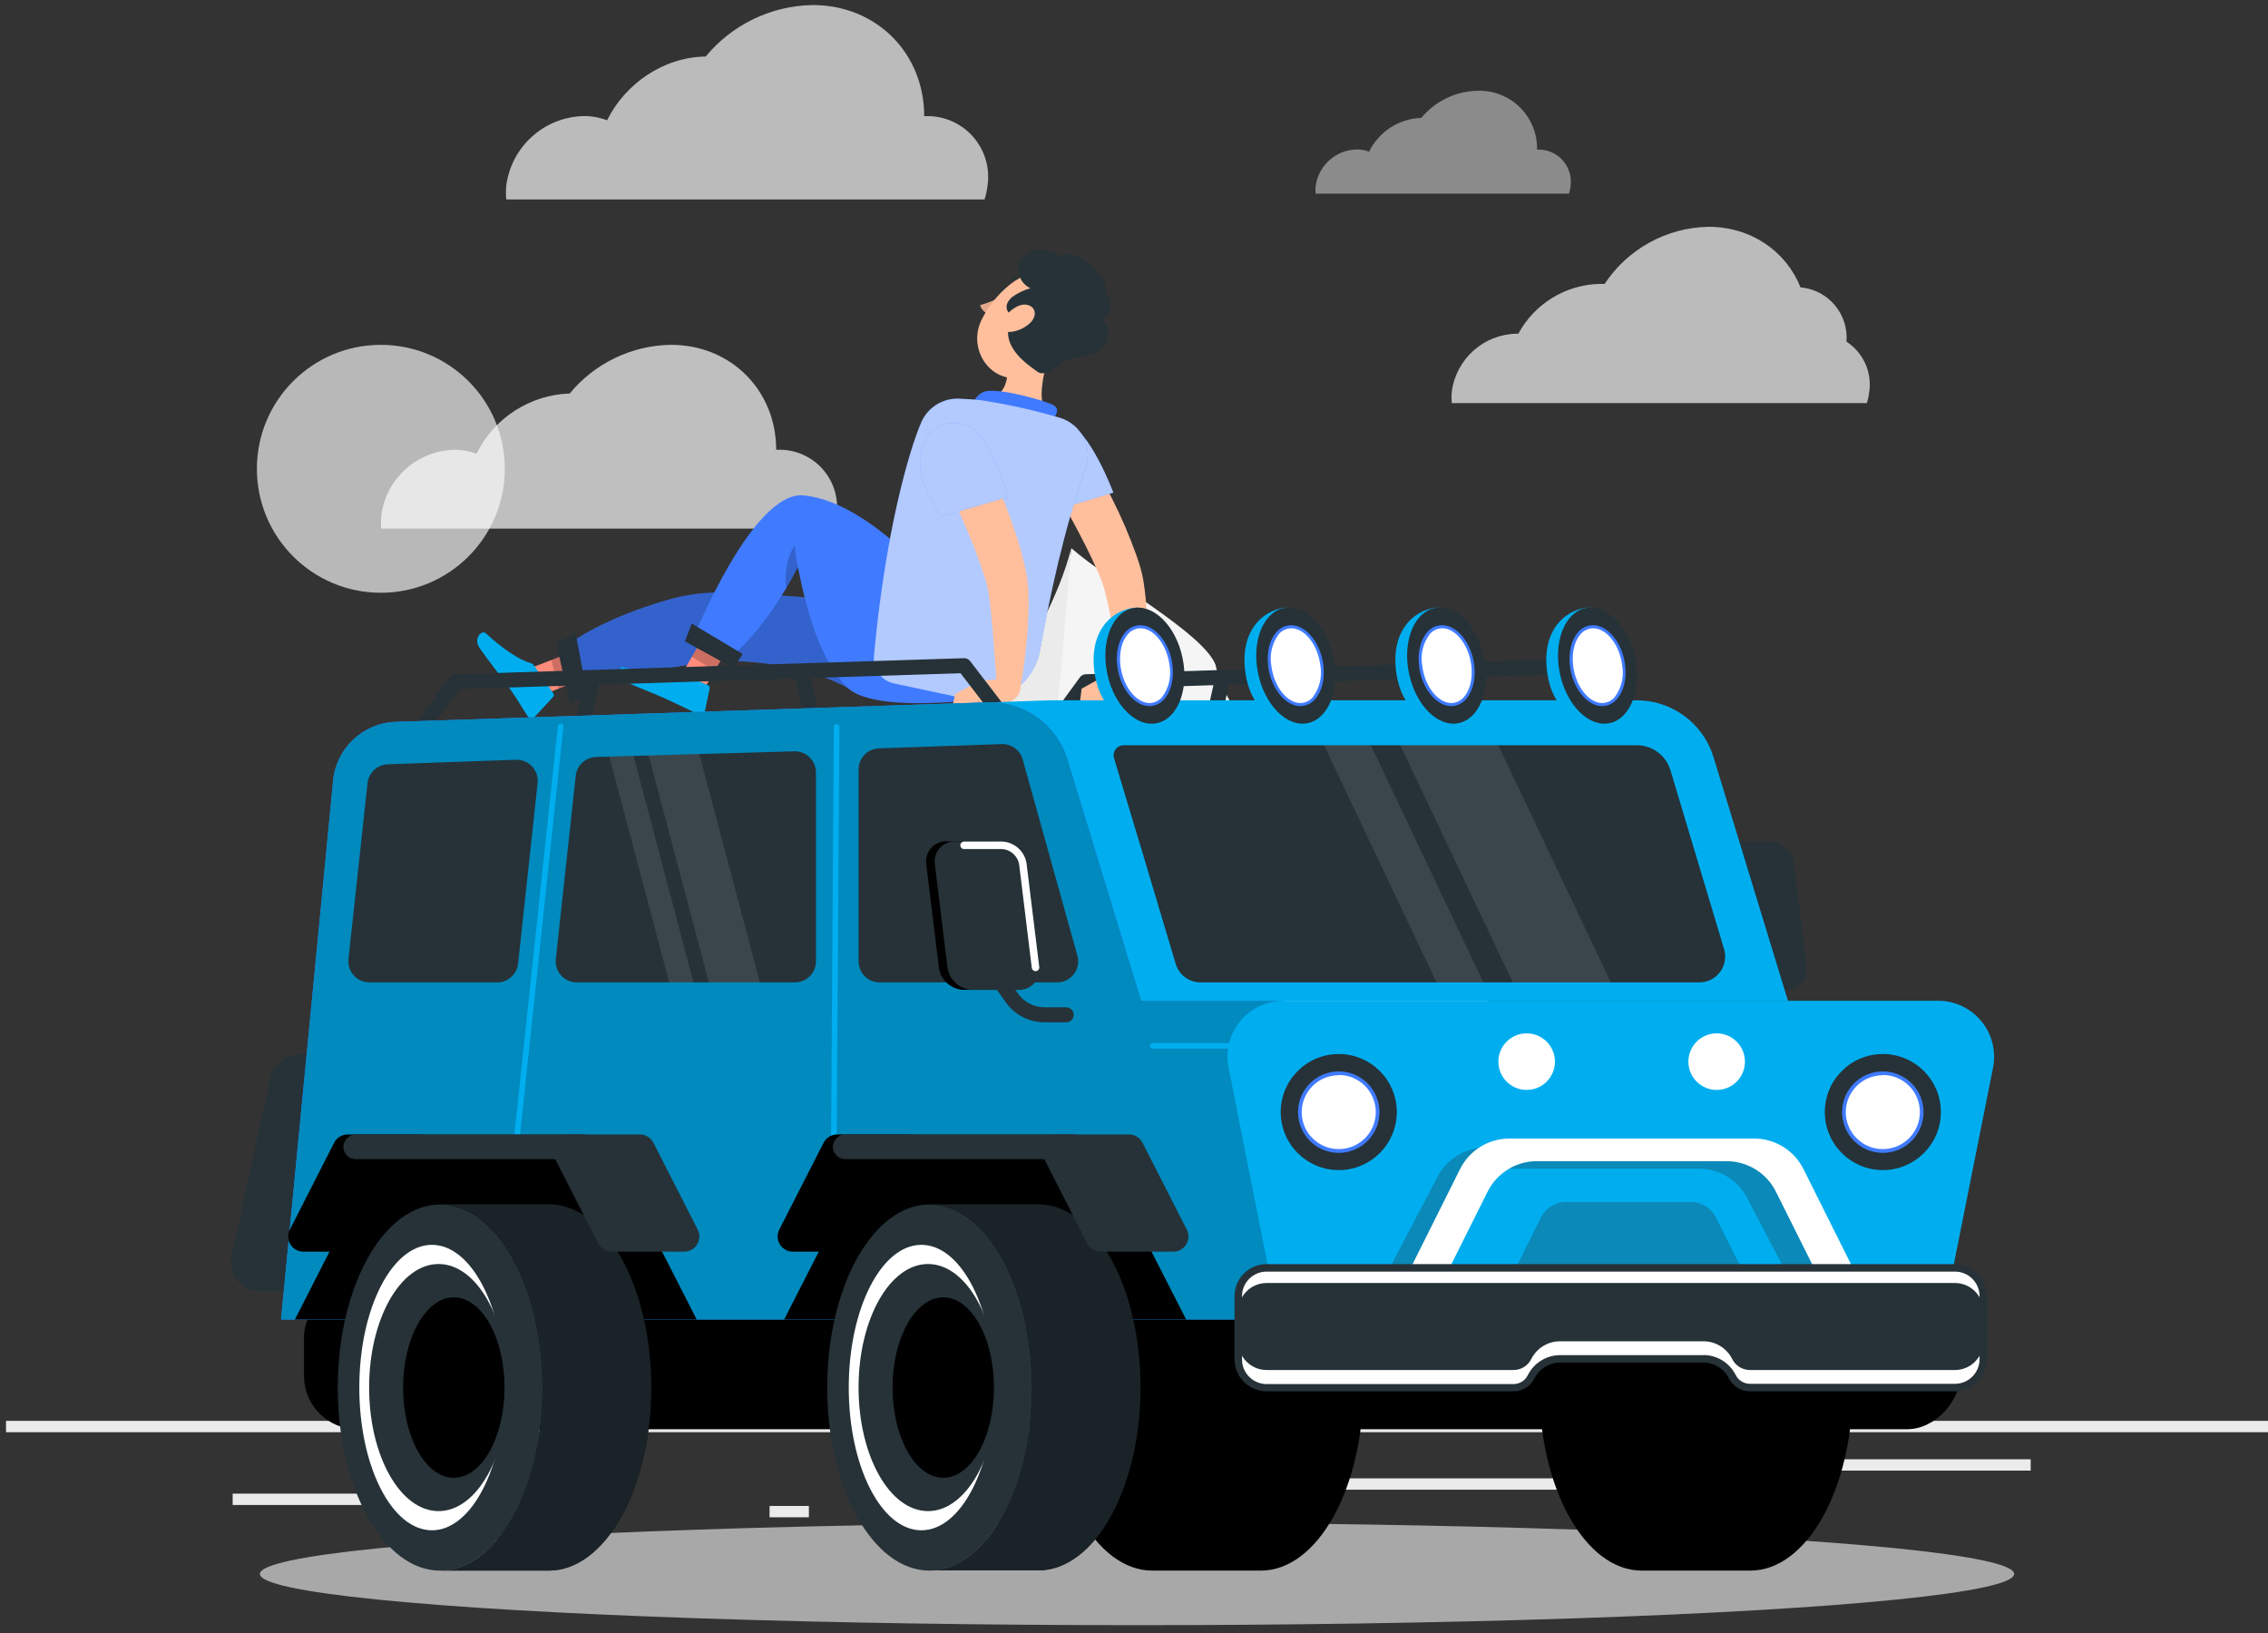
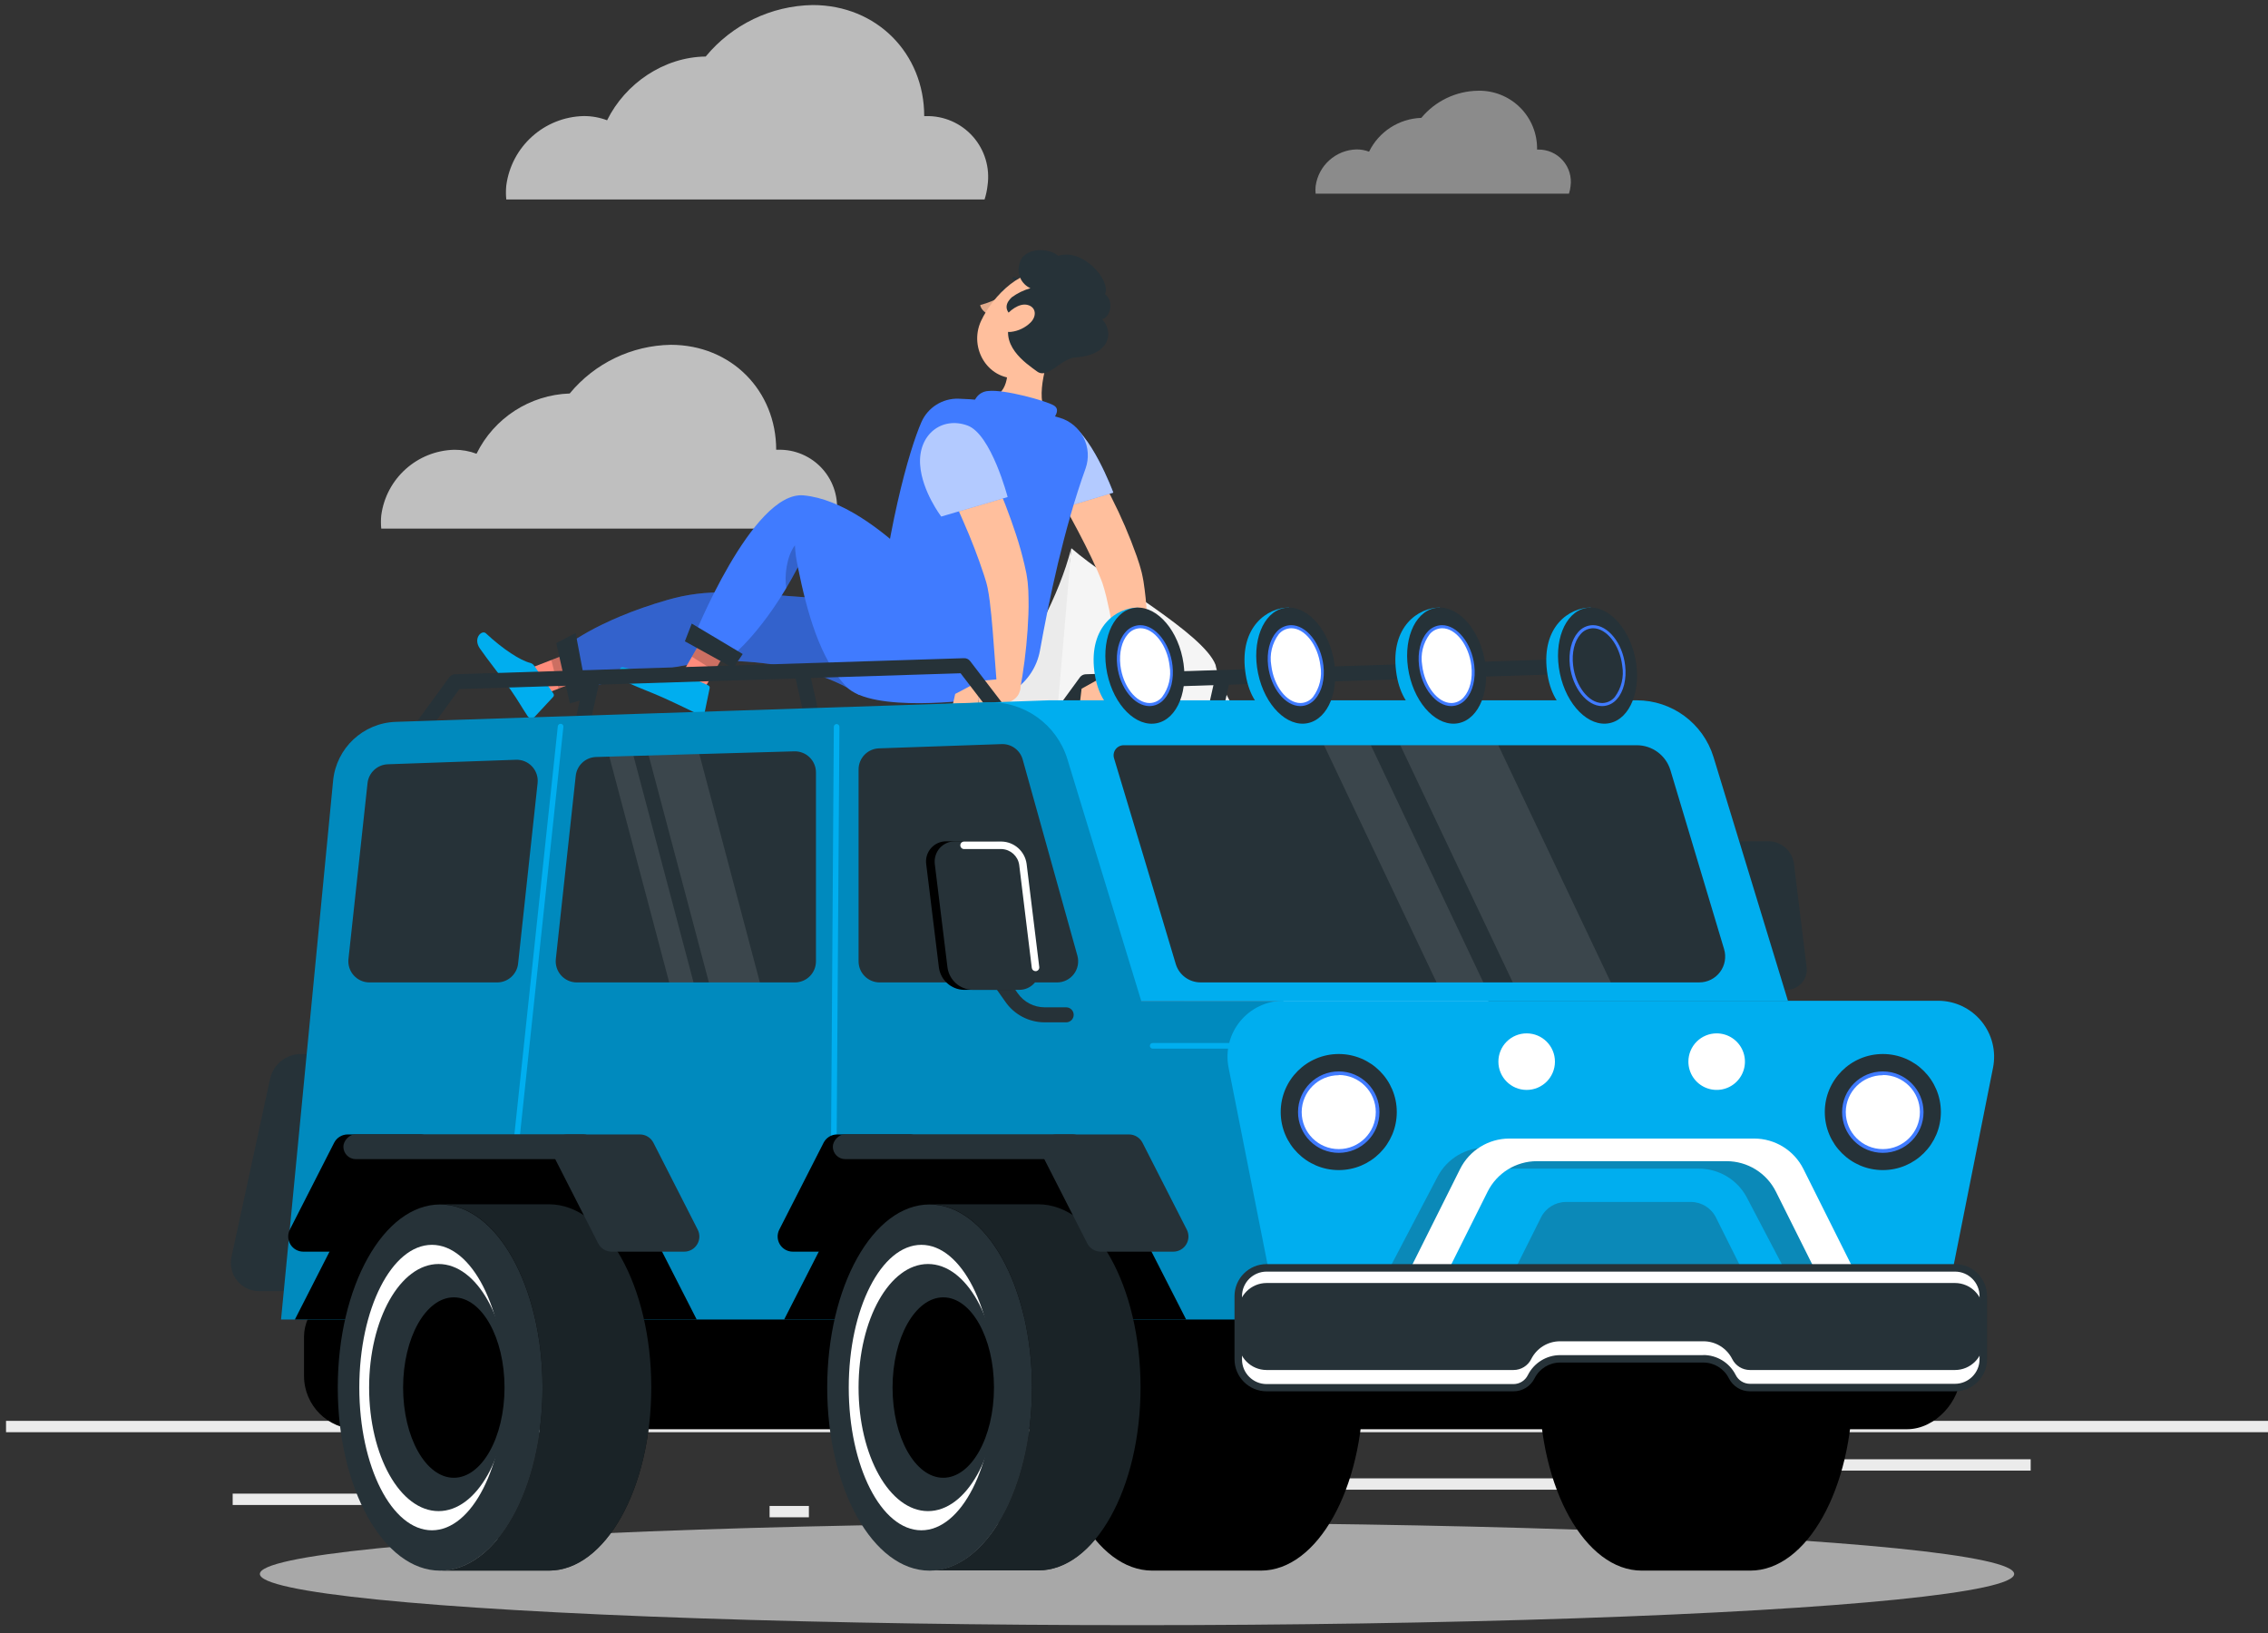
<svg xmlns="http://www.w3.org/2000/svg" width="200px" height="144px" viewBox="0 0 200 144" version="1.1">
  <rect x="0" y="0" width="200" height="144" fill="#333333" stroke="none" />
  <title>Off road-rafiki</title>
  <g id="Landing" stroke="none" stroke-width="1" fill="none" fill-rule="evenodd">
    <g id="idealCar_Landing_mobile_menu" transform="translate(-165, -448)" fill-rule="nonzero">
      <g id="Off-road-rafiki" transform="translate(265, 520) scale(-1, 1) translate(-265, -520) translate(165, 448)">
        <g id="freepik--background-complete--inject-2">
          <rect id="Rectangle" fill="#EBEBEB" x="0" y="125.293" width="199.468" height="1" />
          <rect id="Rectangle" fill="#EBEBEB" x="166.269" y="131.711" width="13.213" height="1" />
          <rect id="Rectangle" fill="#EBEBEB" x="128.669" y="132.797" width="3.467" height="1" />
          <rect id="Rectangle" fill="#EBEBEB" x="158.214" y="128.009" width="7.656" height="1" />
          <rect id="Rectangle" fill="#EBEBEB" x="20.928" y="128.68" width="17.23" height="1" />
          <rect id="Rectangle" fill="#EBEBEB" x="41.713" y="128.68" width="2.525" height="1" />
          <rect id="Rectangle" fill="#EBEBEB" x="52.448" y="130.363" width="37.372" height="1" />
          <path d="M67.504,90.29 C68.541,89.743 70.432,82.953 75.259,78.773 C79.388,77.52 91.572,64.758 92.812,58.618 C93.898,55.826 102.12,51.326 105.515,48.35 L108.511,71.795 L114.128,125.293 L49.38,125.293 C49.38,125.293 65.725,95.416 67.504,90.29 Z" id="Path" fill="#F5F5F5" />
          <path d="M101.521,75.122 C101.521,71.58 107.374,68.68 107.374,68.68 C107.374,68.68 107.15,67.882 105.531,48.334 C109.803,65.089 136.959,88.598 140.011,90.274 C141.355,95.4 155.17,125.277 155.17,125.277 L72.355,125.277 C72.355,125.277 77.609,121.447 81.762,110.56 C83.346,106.427 101.138,82.104 101.521,75.122 Z" id="Path" fill="#EBEBEB" />
          <path d="M95.027,99.537 C96.04,99.138 97.644,94.14 102.295,91.068 C106.368,90.142 113.434,84.394 114.431,79.874 C118.971,78.641 125.118,71.097 131.278,68.68 L135.267,85.934 L143.146,125.293 L78.383,125.293 C78.383,125.293 93.463,103.311 95.027,99.537 Z" id="Path" fill="#F5F5F5" />
          <path d="M118.34,10.239 L118.5,10.239 C118.5,4.73 122.669,0.445 128.338,0.445 C131.995,0.505 135.442,2.164 137.769,4.985 C141.455,5.029 144.854,7.351 146.465,10.606 C147.124,10.357 147.823,10.231 148.528,10.235 C152.002,10.314 154.9,12.914 155.354,16.359 C155.395,16.769 155.395,17.182 155.354,17.592 L113.178,17.592 C113.05,17.191 112.962,16.778 112.915,16.359 C112.689,14.799 113.162,13.219 114.207,12.04 C115.253,10.861 116.765,10.202 118.34,10.239 L118.34,10.239 Z" id="Path" fill="#F5F5F5" opacity="0.703" />
          <path d="M64.372,13.188 L64.456,13.188 C64.428,11.799 64.969,10.46 65.954,9.48 C66.939,8.501 68.281,7.966 69.67,8.002 C71.604,8.032 73.429,8.906 74.664,10.395 C76.633,10.461 78.405,11.607 79.272,13.375 C79.621,13.243 79.992,13.175 80.365,13.176 C82.207,13.219 83.742,14.597 83.984,16.423 C84.005,16.641 84.005,16.86 83.984,17.077 L61.643,17.077 C61.575,16.865 61.528,16.645 61.504,16.423 C61.388,15.599 61.639,14.766 62.191,14.143 C62.743,13.521 63.54,13.172 64.372,13.188 Z" id="Path" fill="#FAFAFA" opacity="0.443" />
-           <circle id="Oval" fill="#F0F0F0" opacity="0.703" cx="166.416" cy="41.34" r="10.931" />
          <path d="M131.402,39.661 L131.553,39.661 C131.553,34.475 135.491,30.406 140.848,30.406 C144.304,30.463 147.561,32.032 149.761,34.698 C153.271,34.816 156.431,36.859 157.979,40.012 C158.602,39.777 159.263,39.658 159.93,39.661 C163.212,39.739 165.949,42.195 166.38,45.449 C166.418,45.837 166.418,46.227 166.38,46.614 L126.487,46.614 C126.363,46.236 126.278,45.845 126.235,45.449 C126.021,43.968 126.473,42.468 127.47,41.352 C128.466,40.235 129.906,39.616 131.402,39.661 L131.402,39.661 Z" id="Path" fill="#FAFAFA" opacity="0.703" />
-           <path d="M37.171,30.129 L37.171,30.129 C36.974,27.689 38.786,25.549 41.225,25.342 C42.489,22.174 45.545,20 49.355,20 C53.045,20.072 56.464,21.955 58.499,25.035 C58.638,25.035 58.782,25.035 58.925,25.035 C61.933,25.102 64.674,26.777 66.106,29.423 L66.262,29.423 C69.161,29.481 71.586,31.643 71.975,34.517 C72.008,34.86 72.008,35.204 71.975,35.547 L35.376,35.547 C35.271,35.211 35.198,34.866 35.157,34.517 C34.921,32.788 35.706,31.078 37.171,30.129 L37.171,30.129 Z" id="Path" fill="#F5F5F5" opacity="0.703" />
        </g>
        <g id="freepik--Shadow--inject-2" transform="translate(22.34, 133.91)" fill="#F5F5F5" opacity="0.603">
          <ellipse id="freepik--path--inject-2" cx="77.394" cy="4.883" rx="77.35" ry="4.516" />
        </g>
        <g id="freepik--Character--inject-2" transform="translate(23.936, 21.809)">
          <path d="M84.319,44.469 C84.107,44.469 83.907,44.369 83.781,44.198 L79.955,38.952 L35.777,37.56 L32.226,42.191 C31.994,42.441 31.611,42.474 31.34,42.268 C31.069,42.062 30.998,41.684 31.177,41.394 L34.931,36.491 C35.059,36.319 35.264,36.222 35.477,36.231 L80.322,37.648 C80.526,37.655 80.715,37.755 80.836,37.919 L84.854,43.424 C84.998,43.626 85.018,43.892 84.906,44.113 C84.793,44.334 84.567,44.475 84.319,44.477 L84.319,44.469 Z" id="Path" fill="#263238" />
          <path d="M48.738,42.65 C48.689,42.656 48.639,42.656 48.59,42.65 C48.417,42.612 48.267,42.506 48.173,42.356 C48.079,42.206 48.05,42.024 48.092,41.852 L49.113,37.301 C49.199,36.952 49.549,36.735 49.9,36.813 C50.25,36.891 50.475,37.235 50.406,37.588 L49.384,42.144 C49.312,42.442 49.045,42.651 48.738,42.65 Z" id="Path" fill="#263238" />
          <path d="M69.243,43.221 C68.936,43.21 68.676,42.988 68.617,42.686 L67.592,38.118 C67.511,37.761 67.735,37.407 68.092,37.326 C68.449,37.246 68.804,37.47 68.884,37.827 L69.91,42.395 C69.949,42.567 69.918,42.748 69.824,42.898 C69.729,43.048 69.579,43.154 69.407,43.193 C69.353,43.207 69.299,43.217 69.243,43.221 L69.243,43.221 Z" id="Path" fill="#263238" />
          <polygon id="Path" fill="#FF8B7B" points="129.642 40.009 130.049 37.4 124.213 35.142 123.802 37.751" />
          <path d="M128.948,36.91 L127.261,39.355 C127.201,39.444 127.209,39.562 127.281,39.642 L128.92,41.406 C129.003,41.488 129.119,41.53 129.235,41.52 C129.352,41.51 129.459,41.449 129.527,41.354 C130.101,40.488 130.324,40.041 131.074,38.96 C131.533,38.302 133.125,36.287 133.751,35.37 C134.378,34.452 133.564,33.714 133.221,34.033 C131.701,35.453 130.177,36.427 129.323,36.642 C129.169,36.68 129.034,36.776 128.948,36.91 Z" id="Path" fill="#00AEEF" />
          <polygon id="Path" fill="#000000" opacity="0.2" points="123.806 37.751 124.213 35.142 127.444 36.391 126.814 38.916" />
          <path d="M91.568,32.226 C91.568,32.226 104.015,30.702 112.049,30.439 C113.773,30.385 115.494,30.6 117.152,31.077 C123.606,32.928 126.351,35.318 126.351,35.318 L125.43,39.271 C125.43,39.271 121.799,37.883 114.682,36.69 C113.638,36.519 112.58,36.447 111.523,36.475 C103.815,36.682 100.328,39.467 100.328,39.467 L91.568,32.226 Z" id="Path" fill="#407BFF" />
          <path d="M91.568,32.226 C91.568,32.226 104.015,30.702 112.049,30.439 C113.773,30.385 115.494,30.6 117.152,31.077 C123.606,32.928 126.351,35.318 126.351,35.318 L125.43,39.271 C125.43,39.271 121.799,37.883 114.682,36.69 C113.638,36.519 112.58,36.447 111.523,36.475 C103.815,36.682 100.328,39.467 100.328,39.467 L91.568,32.226 Z" id="Path" fill="#000000" opacity="0.2" />
          <path d="M125.302,34.017 C125.302,33.997 127.009,34.907 127.009,34.907 L125.812,40.221 L124.217,39.766 L125.302,34.017 Z" id="Path" fill="#263238" />
          <path d="M87.367,4.045 C87.503,4.213 87.698,4.281 87.806,4.193 C87.914,4.105 87.898,3.902 87.762,3.734 C87.626,3.566 87.435,3.503 87.327,3.586 C87.219,3.67 87.247,3.882 87.367,4.045 Z" id="Path" fill="#263238" />
          <path d="M87.694,4.293 C88.299,4.644 88.948,4.913 89.625,5.09 C89.549,5.597 88.947,5.888 88.947,5.888 L87.694,4.293 Z" id="Path" fill="#E2AA8B" />
          <path d="M86.055,3.59 C86.076,3.574 86.091,3.552 86.098,3.527 C86.177,3.218 86.398,2.966 86.693,2.848 C86.758,2.826 86.794,2.755 86.773,2.689 C86.752,2.624 86.682,2.588 86.617,2.609 C86.24,2.751 85.955,3.068 85.855,3.459 C85.837,3.526 85.876,3.595 85.943,3.614 C85.982,3.625 86.023,3.616 86.055,3.59 Z" id="Path" fill="#263238" />
          <path d="M82.939,7.979 C83.737,9.79 84.826,13.165 83.773,14.717 C83.773,14.717 84.698,16.524 88.213,15.774 C92.074,14.948 89.649,13.46 89.649,13.46 C87.431,13.408 87.152,11.832 87.203,10.269 L82.939,7.979 Z" id="Path" fill="#FFBF9D" />
          <path d="M83.406,15.475 C83.007,14.928 82.548,14.298 83.13,13.947 C83.773,13.548 87.519,12.503 88.923,12.67 C89.292,12.692 89.637,12.86 89.881,13.139 C90.125,13.417 90.247,13.781 90.219,14.15 L83.406,15.475 Z" id="Path" fill="#407BFF" />
          <polygon id="Path" fill="#FF8B7B" points="114.539 39.934 116.541 38.677 113.13 32.789 111.128 34.045" />
          <polygon id="Path" fill="#000000" opacity="0.2" points="113.13 32.793 115.049 36.104 113.047 37.356 111.128 34.049" />
          <path d="M91.233,32.378 C91.233,32.378 98.569,22.496 105.195,21.874 C109.727,21.447 114.941,34.512 114.941,34.512 L111.598,36.108 C111.598,36.108 108.638,33.838 105.702,28.213 C104.904,32.15 103.779,36.251 101.449,38.725 C99.191,41.118 90.108,39.878 90.108,39.878 L91.233,32.378 Z" id="Path" fill="#407BFF" />
          <path d="M106.719,30.072 C106.919,29.043 106.695,27.231 105.965,26.278 C105.933,26.935 105.841,27.588 105.69,28.229 C106.039,28.888 106.382,29.503 106.719,30.072 Z" id="Path" fill="#000000" opacity="0.2" />
          <path d="M84.211,19.301 C83.338,20.789 82.444,22.348 81.606,23.888 C80.769,25.428 79.963,26.988 79.277,28.548 L79.033,29.13 C78.989,29.234 78.957,29.318 78.93,29.394 L78.838,29.637 L78.67,30.199 L78.511,30.798 C78.315,31.62 78.136,32.481 77.972,33.347 L76.995,38.629 L75,38.537 C74.86,36.696 74.825,34.849 74.896,33.004 C74.936,32.074 74.996,31.141 75.124,30.184 L75.227,29.453 C75.275,29.198 75.319,28.951 75.379,28.695 L75.487,28.297 C75.523,28.157 75.559,28.025 75.598,27.918 L75.826,27.231 C76.456,25.456 77.2,23.724 78.056,22.045 C78.894,20.378 79.783,18.79 80.789,17.19 L84.211,19.301 Z" id="Path" fill="#FFBF9D" />
          <path d="M82.113,15.355 C79.927,16.113 77.888,21.63 77.888,21.63 L83.585,23.346 C83.585,23.346 85.528,21.132 85.939,18.81 C86.41,16.161 84.487,14.525 82.113,15.355 Z" id="Path" fill="#407BFF" />
          <path d="M82.113,15.355 C79.927,16.113 77.888,21.63 77.888,21.63 L83.585,23.346 C83.585,23.346 85.528,21.132 85.939,18.81 C86.41,16.161 84.487,14.525 82.113,15.355 Z" id="Path" fill="#FFFFFF" opacity="0.6" />
          <path d="M76.001,37.528 L78.63,37.779 L78.539,39.973 C78.539,39.973 74.549,40.309 75.012,38.17 L76.001,37.528 Z" id="Path" fill="#FF8B7B" />
          <polygon id="Path" fill="#FFBF9D" points="80.685 38.92 80.828 40.121 78.539 39.973 78.63 37.779" />
          <path d="M94.807,15.403 C95.876,17.828 97.999,25.125 99,36.064 C99.094,37.194 98.334,38.219 97.225,38.457 L90.742,39.842 C89.327,40.142 87.85,39.858 86.648,39.053 C85.446,38.249 84.62,36.992 84.359,35.569 C83.561,31.129 82.261,24.846 80.33,19.488 C80.019,18.6 80.084,17.624 80.508,16.785 C80.933,15.946 81.681,15.316 82.58,15.04 C82.911,14.94 83.246,14.844 83.577,14.753 C85.51,14.22 87.472,13.802 89.453,13.5 C90.191,13.408 90.922,13.368 91.56,13.348 C92.958,13.313 94.241,14.124 94.807,15.403 L94.807,15.403 Z" id="Path" fill="#407BFF" />
-           <path d="M94.807,15.403 C95.876,17.828 97.999,25.125 99,36.064 C99.094,37.194 98.334,38.219 97.225,38.457 L90.742,39.842 C89.327,40.142 87.85,39.858 86.648,39.053 C85.446,38.249 84.62,36.992 84.359,35.569 C83.561,31.129 82.261,24.846 80.33,19.488 C80.019,18.6 80.084,17.624 80.508,16.785 C80.933,15.946 81.681,15.316 82.58,15.04 C82.911,14.94 83.246,14.844 83.577,14.753 C85.51,14.22 87.472,13.802 89.453,13.5 C90.191,13.408 90.922,13.368 91.56,13.348 C92.958,13.313 94.241,14.124 94.807,15.403 L94.807,15.403 Z" id="Path" fill="#FFFFFF" opacity="0.6" />
          <path d="M93.235,19.524 C92.509,21.044 91.775,22.64 91.097,24.207 C90.412,25.754 89.805,27.335 89.278,28.943 L89.098,29.525 C89.059,29.693 89.011,29.832 88.975,30.024 C88.903,30.391 88.835,30.794 88.783,31.221 C88.68,32.043 88.6,32.904 88.528,33.766 L88.129,39.008 L86.134,39.128 C85.802,37.35 85.573,35.554 85.448,33.75 C85.392,32.84 85.34,31.931 85.364,30.985 C85.364,30.511 85.388,30.032 85.44,29.521 C85.464,29.274 85.52,28.979 85.56,28.723 L85.715,28.021 C85.927,27.096 86.182,26.198 86.469,25.324 C86.757,24.451 87.068,23.581 87.395,22.731 C88.056,21.028 88.808,19.362 89.649,17.741 L93.235,19.524 Z" id="Path" fill="#FFBF9D" />
          <path d="M90.746,15.714 C88.652,16.48 87.207,22.021 87.207,22.021 L93.064,23.741 C93.064,23.741 94.759,21.519 94.923,19.185 C95.11,16.524 93.024,14.884 90.746,15.714 Z" id="Path" fill="#407BFF" />
          <path d="M90.746,15.714 C88.652,16.48 87.207,22.021 87.207,22.021 L93.064,23.741 C93.064,23.741 94.759,21.519 94.923,19.185 C95.11,16.524 93.024,14.884 90.746,15.714 Z" id="Path" fill="#FFFFFF" opacity="0.6" />
          <path d="M87.02,37.987 L89.665,38.238 L89.805,40.448 C89.805,40.448 85.887,40.783 86.102,38.633 L87.02,37.987 Z" id="Path" fill="#FFBF9D" />
          <polygon id="Path" fill="#FFBF9D" points="91.831 39.383 92.102 40.592 89.809 40.448 89.665 38.238" />
          <path d="M81.535,8.114 C83.286,10.065 84.215,11.306 86.086,11.525 C88.879,11.868 90.682,8.92 89.549,6.487 C88.524,4.297 85.827,1.476 83.166,2.254 C81.981,2.606 81.061,3.542 80.729,4.733 C80.398,5.923 80.702,7.201 81.535,8.114 Z" id="Path" fill="#FFBF9D" />
          <path d="M86.769,6.104 C87.566,5.513 87.363,4.887 86.84,4.404 C86.344,4.043 85.788,3.773 85.197,3.606 C85.993,3.247 86.41,2.363 86.182,1.52 C85.871,-0.076 83.513,0.028 82.751,0.754 C80.565,0.024 78.056,2.956 78.622,4.121 C77.745,4.823 78.223,6.223 78.882,6.331 C77.753,7.564 78.279,9.523 81.219,9.71 C82.504,9.79 83.653,11.649 84.606,10.951 C85.56,10.253 88.165,8.553 86.769,6.104 Z" id="Path" fill="#263238" />
          <path d="M85.189,6.634 C85.655,7.09 86.258,7.378 86.904,7.456 C87.758,7.548 87.945,6.854 87.507,6.207 C87.108,5.625 86.202,4.879 85.44,5.082 C84.678,5.286 84.634,6.08 85.189,6.634 Z" id="Path" fill="#FFBF9D" />
          <path d="M115.065,33.18 C115.065,33.18 115.668,34.743 115.668,34.743 L111.403,37.101 L110.569,35.864 L115.065,33.18 Z" id="Path" fill="#263238" />
          <path d="M115.955,37.58 L113.601,38.633 C113.514,38.675 113.465,38.769 113.481,38.864 L113.916,40.971 C113.936,41.075 114.003,41.164 114.097,41.213 C114.191,41.261 114.303,41.263 114.399,41.218 C115.241,40.819 116.449,40.221 117.515,39.742 C118.763,39.184 119.342,39.008 120.806,38.35 C121.691,37.951 121.536,36.949 121.129,37.033 C119.274,37.432 118.412,37.759 116.553,37.512 C116.351,37.48 116.144,37.504 115.955,37.58 Z" id="Path" fill="#00AEEF" />
          <path d="M139.911,44.469 C139.7,44.469 139.501,44.369 139.376,44.198 L135.551,38.952 L91.356,37.56 L87.806,42.191 C87.577,42.454 87.184,42.494 86.907,42.284 C86.63,42.074 86.562,41.685 86.753,41.394 L90.511,36.491 C90.639,36.319 90.843,36.222 91.057,36.231 L135.902,37.648 C136.109,37.643 136.307,37.736 136.436,37.899 L140.453,43.404 C140.557,43.546 140.6,43.723 140.573,43.897 C140.546,44.07 140.452,44.226 140.31,44.33 C140.195,44.417 140.055,44.466 139.911,44.469 Z" id="Path" fill="#263238" />
          <path d="M104.334,42.65 C104.285,42.656 104.235,42.656 104.186,42.65 C104.013,42.612 103.862,42.506 103.768,42.356 C103.674,42.207 103.643,42.025 103.684,41.852 L104.709,37.301 C104.795,36.952 105.144,36.735 105.495,36.813 C105.846,36.891 106.071,37.235 106.001,37.588 L104.976,42.144 C104.907,42.442 104.64,42.653 104.334,42.65 L104.334,42.65 Z" id="Path" fill="#263238" />
          <path d="M124.835,43.221 C124.525,43.219 124.257,43.004 124.189,42.702 L123.164,38.134 C123.083,37.777 123.307,37.423 123.664,37.342 C124.021,37.262 124.376,37.486 124.456,37.843 L125.485,42.411 C125.565,42.77 125.341,43.126 124.983,43.209 C124.934,43.217 124.885,43.221 124.835,43.221 L124.835,43.221 Z" id="Path" fill="#263238" />
          <path d="M31.289,84.403 L21.714,84.403 C16.727,84.403 12.686,91.632 12.686,100.548 C12.686,109.464 16.727,116.689 21.714,116.689 L31.289,116.689 C36.275,116.689 40.316,109.464 40.316,100.548 C40.316,91.632 36.275,84.403 31.289,84.403 Z" id="Path" fill="#000000" />
          <path d="M74.449,84.403 L64.875,84.403 C59.888,84.403 55.847,91.632 55.847,100.548 C55.847,109.464 59.888,116.689 64.875,116.689 L74.449,116.689 C79.436,116.689 83.477,109.464 83.477,100.548 C83.477,91.632 79.436,84.403 74.449,84.403 Z" id="Path" fill="#000000" />
          <rect id="Rectangle" fill="#000000" x="3.207" y="91.328" width="146.047" height="12.894" rx="4.699" />
          <path d="M22.64,65.146 L18.543,65.146 C18.114,65.156 17.704,64.976 17.422,64.654 C17.139,64.332 17.013,63.902 17.078,63.479 L18.195,54.375 C18.333,53.44 19.122,52.738 20.066,52.711 L24.168,52.711 C24.594,52.703 25.003,52.883 25.284,53.204 C25.565,53.525 25.691,53.953 25.628,54.375 L24.511,63.479 C24.377,64.416 23.586,65.121 22.64,65.146 L22.64,65.146 Z" id="Path" fill="#263238" />
          <path d="M22.64,65.477 L18.543,65.477 C18.02,65.484 17.52,65.261 17.176,64.867 C16.832,64.473 16.678,63.948 16.755,63.431 L17.872,54.327 C18.03,53.226 18.959,52.4 20.07,52.372 L24.172,52.372 C24.689,52.365 25.185,52.582 25.532,52.967 C25.877,53.364 26.034,53.89 25.963,54.411 L24.846,63.511 C24.692,64.618 23.758,65.451 22.64,65.477 L22.64,65.477 Z M20.066,53.059 C19.29,53.09 18.644,53.667 18.527,54.435 L17.41,63.535 C17.361,63.866 17.458,64.202 17.677,64.456 C17.896,64.702 18.213,64.84 18.543,64.831 L22.64,64.831 C23.418,64.802 24.065,64.224 24.184,63.455 L25.301,54.351 C25.349,54.02 25.252,53.684 25.033,53.43 C24.811,53.187 24.496,53.052 24.168,53.059 L20.066,53.059 Z" id="Shape" fill="#263238" />
          <path d="M24.961,44.948 L18.399,66.439 L83.541,66.439 L93.475,40.293 L83.541,39.945 L31.735,39.945 C28.623,39.943 25.875,41.973 24.961,44.948 Z" id="Path" fill="#00AEEF" />
          <path d="M153.243,92.047 C153.976,92.037 154.667,91.706 155.134,91.141 C155.601,90.577 155.797,89.836 155.669,89.114 L152.25,73.332 C151.966,72.026 150.795,71.104 149.457,71.134 L104.218,71.134 C103.931,71.136 103.659,71.266 103.477,71.488 C103.294,71.71 103.219,72.001 103.273,72.283 C103.995,75.531 106.32,86.298 107.206,90.423 C107.412,91.385 108.272,92.066 109.257,92.047 L153.243,92.047 Z" id="Path" fill="#263238" />
-           <path d="M62.202,94.548 L151.281,94.548 L146.689,47.031 C146.41,44.159 144.044,41.939 141.16,41.844 L88.963,40.121 C85.757,40.01 82.876,42.064 81.938,45.132 L75.431,66.439 L62.884,66.439 L62.202,94.548 Z" id="Path" fill="#407BFF" />
          <path d="M62.202,94.548 L151.281,94.548 L146.689,47.031 C146.41,44.159 144.044,41.939 141.16,41.844 L88.963,40.121 C85.757,40.01 82.876,42.064 81.938,45.132 L75.431,66.439 L62.884,66.439 L62.202,94.548 Z" id="Path" fill="#008ABE" />
          <path d="M26.21,64.819 C25.49,64.819 24.812,64.479 24.382,63.901 C23.953,63.324 23.821,62.577 24.028,61.887 L28.759,46.109 C29.155,44.797 30.365,43.902 31.735,43.907 L76.971,43.907 C77.253,43.906 77.519,44.039 77.688,44.266 C77.856,44.493 77.907,44.786 77.824,45.056 C76.831,48.307 73.612,59.074 72.383,63.195 C72.092,64.16 71.204,64.82 70.197,64.819 L26.21,64.819 Z" id="Path" fill="#263238" />
          <path d="M64.229,89.988 L3.83,89.988 L0.311,72.339 C0.023,70.889 0.4,69.387 1.338,68.244 C2.276,67.102 3.676,66.439 5.154,66.439 L62.884,66.439 C64.362,66.439 65.762,67.101 66.7,68.244 C67.637,69.387 68.013,70.89 67.723,72.339 L64.229,89.988 Z" id="Path" fill="#00AEEF" />
          <circle id="Oval" fill="#263238" cx="10.029" cy="76.253" r="5.118" />
          <circle id="Oval" fill="#FFFFFF" cx="10.029" cy="76.253" r="3.431" />
          <path d="M10.029,79.851 C8.046,79.851 6.439,78.244 6.439,76.261 C6.439,74.278 8.046,72.67 10.029,72.67 C12.012,72.67 13.62,74.278 13.62,76.261 C13.62,77.213 13.241,78.126 12.568,78.799 C11.895,79.473 10.981,79.851 10.029,79.851 L10.029,79.851 Z M10.029,72.985 C8.225,72.985 6.762,74.448 6.762,76.253 C6.762,78.057 8.225,79.52 10.029,79.52 C11.834,79.52 13.297,78.057 13.297,76.253 C13.286,74.456 11.826,73.005 10.029,73.005 L10.029,72.985 Z" id="Shape" fill="#407BFF" />
          <path d="M27.176,71.809 C27.176,72.817 26.568,73.727 25.635,74.112 C24.703,74.498 23.63,74.284 22.918,73.57 C22.205,72.856 21.993,71.783 22.38,70.852 C22.767,69.92 23.677,69.314 24.686,69.315 C25.347,69.315 25.981,69.578 26.448,70.046 C26.915,70.513 27.177,71.148 27.176,71.809 Z" id="Path" fill="#FFFFFF" />
          <path d="M43.931,71.809 C43.931,73.186 42.815,74.302 41.438,74.302 C40.06,74.302 38.944,73.186 38.944,71.809 C38.944,70.431 40.06,69.315 41.438,69.315 C42.099,69.314 42.734,69.576 43.202,70.044 C43.67,70.512 43.932,71.147 43.931,71.809 Z" id="Path" fill="#FFFFFF" />
          <circle id="Oval" fill="#263238" cx="58.009" cy="76.253" r="5.118" />
          <circle id="Oval" fill="#FFFFFF" cx="58.009" cy="76.253" r="3.431" />
          <path d="M58.009,79.851 C56.026,79.851 54.419,78.244 54.419,76.261 C54.419,74.278 56.026,72.67 58.009,72.67 C59.992,72.67 61.6,74.278 61.6,76.261 C61.6,77.213 61.221,78.126 60.548,78.799 C59.875,79.473 58.962,79.851 58.009,79.851 L58.009,79.851 Z M58.009,72.985 C56.205,72.985 54.742,74.448 54.742,76.253 C54.742,78.057 56.205,79.52 58.009,79.52 C59.814,79.52 61.277,78.057 61.277,76.253 C61.266,74.456 59.806,73.005 58.009,73.005 L58.009,72.985 Z" id="Shape" fill="#407BFF" />
          <path d="M53.509,89.992 L50.166,89.992 L46.891,83.745 C46.047,82.191 44.415,81.229 42.646,81.243 L26.29,81.243 C24.522,81.229 22.89,82.191 22.045,83.745 L18.77,89.992 L15.435,89.992 L19.684,81.882 C20.531,80.328 22.167,79.37 23.936,79.388 L45.016,79.388 C46.784,79.374 48.416,80.336 49.261,81.89 L53.509,89.992 Z" id="Path" fill="#263238" opacity="0.3" />
          <path d="M51.662,89.992 L48.239,89.992 L44.884,83.278 C44.063,81.63 42.381,80.587 40.54,80.585 L23.805,80.585 C21.965,80.586 20.283,81.625 19.46,83.27 L16.105,89.984 L12.682,89.984 L17.035,81.271 C17.858,79.627 19.54,78.589 21.379,78.59 L42.965,78.59 C44.806,78.591 46.489,79.632 47.31,81.279 L51.662,89.992 Z" id="Path" fill="#FFFFFF" />
          <path d="M40.177,85.552 C39.759,84.711 38.901,84.18 37.963,84.18 L26.96,84.18 C26.021,84.18 25.164,84.711 24.746,85.552 L22.528,89.992 L42.395,89.992 L40.177,85.552 Z" id="Path" fill="#263238" opacity="0.3" />
          <path d="M66.87,92.485 L66.87,98.051 C66.865,99.428 65.75,100.543 64.372,100.548 L42.598,100.548 C41.935,100.548 41.33,100.172 41.035,99.578 L41.035,99.578 C40.551,98.616 39.566,98.009 38.489,98.011 L25.855,98.011 C24.778,98.009 23.793,98.616 23.31,99.578 L23.31,99.578 C23.015,100.172 22.409,100.548 21.746,100.548 L3.666,100.548 C2.289,100.543 1.173,99.428 1.169,98.051 L1.169,92.485 C1.173,91.109 2.289,89.994 3.666,89.992 L64.372,89.992 C65.749,89.994 66.865,91.109 66.87,92.485 Z" id="Path" fill="#FFFFFF" />
          <path d="M64.372,100.879 L42.598,100.879 C41.81,100.882 41.089,100.436 40.739,99.73 C40.312,98.88 39.441,98.343 38.489,98.342 L25.855,98.342 C24.905,98.342 24.036,98.877 23.609,99.726 C23.258,100.434 22.536,100.881 21.746,100.879 L3.666,100.879 C2.105,100.877 0.84,99.612 0.838,98.051 L0.838,92.485 C0.84,90.925 2.106,89.661 3.666,89.661 L64.372,89.661 C65.933,89.661 67.199,90.925 67.201,92.485 L67.201,98.051 C67.199,99.612 65.934,100.877 64.372,100.879 Z M25.855,97.688 L38.489,97.688 C39.691,97.691 40.789,98.37 41.33,99.443 C41.564,99.93 42.057,100.241 42.598,100.241 L64.372,100.241 C65.568,100.238 66.536,99.27 66.539,98.074 L66.539,92.485 C66.536,91.291 65.567,90.323 64.372,90.323 L3.666,90.323 C2.471,90.323 1.502,91.291 1.5,92.485 L1.5,98.051 C1.502,99.246 2.471,100.215 3.666,100.217 L21.746,100.217 C22.287,100.217 22.78,99.906 23.015,99.419 C23.56,98.352 24.657,97.68 25.855,97.68 L25.855,97.688 Z" id="Shape" fill="#263238" />
          <path d="M66.87,93.826 L66.87,96.507 C66.865,97.883 65.749,98.998 64.372,99 L42.598,99 C41.936,99.001 41.33,98.627 41.035,98.035 L41.035,98.035 C40.553,97.071 39.567,96.464 38.489,96.467 L25.855,96.467 C24.778,96.464 23.792,97.071 23.31,98.035 L23.31,98.035 C23.014,98.627 22.408,99.001 21.746,99 L3.666,99 C2.289,98.998 1.173,97.883 1.169,96.507 L1.169,93.826 C1.173,92.448 2.289,91.333 3.666,91.328 L64.372,91.328 C65.75,91.333 66.865,92.448 66.87,93.826 Z" id="Path" fill="#263238" />
          <path d="M74.418,70.66 L66.251,70.66 C66.185,70.661 66.121,70.635 66.074,70.589 C66.027,70.542 66,70.479 66,70.412 C66.002,70.275 66.114,70.165 66.251,70.165 L74.418,70.165 C74.554,70.165 74.665,70.276 74.665,70.412 C74.665,70.549 74.554,70.66 74.418,70.66 L74.418,70.66 Z" id="Path" fill="#00AEEF" />
          <path d="M102.626,92.84 C102.49,92.84 102.379,92.73 102.379,92.593 L102.04,42.287 C102.042,42.151 102.151,42.04 102.287,42.036 L102.287,42.036 C102.424,42.036 102.535,42.147 102.535,42.283 L102.87,92.609 C102.87,92.746 102.76,92.858 102.622,92.86 L102.626,92.84 Z" id="Path" fill="#00AEEF" />
          <path d="M131.98,92.84 C131.854,92.839 131.749,92.743 131.737,92.617 L126.383,42.287 C126.375,42.222 126.394,42.156 126.435,42.105 C126.477,42.054 126.537,42.022 126.602,42.016 C126.738,42.002 126.859,42.1 126.874,42.235 L132.227,92.553 C132.235,92.619 132.216,92.685 132.175,92.737 C132.134,92.788 132.074,92.821 132.008,92.828 L131.98,92.84 Z" id="Path" fill="#00AEEF" />
          <path d="M106.915,94.548 L99.295,79.612 C98.94,78.914 98.223,78.475 97.44,78.475 L80.94,78.475 C80.158,78.475 79.442,78.914 79.089,79.612 L71.465,94.548 L106.915,94.548 Z" id="Path" fill="#000000" />
          <path d="M99.762,88.564 L106.145,88.564 C106.612,88.567 107.047,88.325 107.291,87.927 C107.536,87.529 107.555,87.033 107.342,86.617 L103.436,78.957 C103.206,78.509 102.744,78.227 102.239,78.227 L95.856,78.227 C95.389,78.225 94.955,78.466 94.71,78.864 C94.465,79.262 94.446,79.759 94.66,80.174 L98.565,87.834 C98.796,88.282 99.258,88.564 99.762,88.564 L99.762,88.564 Z" id="Path" fill="#000000" />
          <path d="M85.061,100.532 C85.061,91.616 89.102,84.387 94.089,84.387 L84.515,84.387 C79.528,84.387 75.487,91.616 75.487,100.532 C75.487,109.448 79.528,116.673 84.515,116.673 L94.089,116.673 C89.102,116.689 85.061,109.464 85.061,100.532 Z" id="Path" fill="#000000" />
          <path d="M85.061,100.532 C85.061,91.616 89.102,84.387 94.089,84.387 L84.515,84.387 C79.528,84.387 75.487,91.616 75.487,100.532 C75.487,109.448 79.528,116.673 84.515,116.673 L94.089,116.673 C89.102,116.689 85.061,109.464 85.061,100.532 Z" id="Path" fill="#263238" opacity="0.7" />
          <ellipse id="Oval" fill="#263238" cx="94.089" cy="100.548" rx="9.028" ry="16.145" />
          <ellipse id="Oval" fill="#FFFFFF" cx="94.815" cy="100.548" rx="6.403" ry="12.586" />
          <ellipse id="Oval" fill="#263238" cx="94.229" cy="100.548" rx="6.124" ry="10.895" />
          <ellipse id="Oval" fill="#000000" cx="92.884" cy="100.548" rx="4.472" ry="7.955" />
          <path d="M78.957,88.564 L72.606,88.564 C72.139,88.567 71.705,88.325 71.46,87.927 C71.215,87.529 71.196,87.033 71.41,86.617 L75.315,78.957 C75.545,78.508 76.007,78.226 76.512,78.227 L82.895,78.227 C83.362,78.225 83.797,78.466 84.041,78.864 C84.286,79.262 84.305,79.759 84.092,80.174 L80.186,87.834 C79.951,88.293 79.473,88.577 78.957,88.564 L78.957,88.564 Z" id="Path" fill="#263238" />
          <rect id="Rectangle" fill="#263238" x="80.394" y="78.211" width="22.229" height="2.194" rx="1.097" />
          <path d="M150.06,94.548 L142.44,79.612 C142.085,78.914 141.368,78.475 140.585,78.475 L124.101,78.475 C123.319,78.475 122.603,78.914 122.25,79.612 L114.626,94.548 L150.06,94.548 Z" id="Path" fill="#000000" />
          <path d="M142.923,88.564 L149.306,88.564 C149.773,88.567 150.208,88.325 150.452,87.927 C150.697,87.529 150.716,87.033 150.503,86.617 L146.597,78.957 C146.367,78.509 145.905,78.227 145.4,78.227 L139.017,78.227 C138.55,78.225 138.116,78.466 137.871,78.864 C137.626,79.262 137.607,79.759 137.82,80.174 L141.726,87.834 C141.957,88.282 142.419,88.564 142.923,88.564 L142.923,88.564 Z" id="Path" fill="#000000" />
          <path d="M128.222,100.532 C128.222,91.616 132.263,84.387 137.25,84.387 L127.66,84.387 C122.673,84.387 118.632,91.616 118.632,100.532 C118.632,109.448 122.685,116.689 127.66,116.689 L137.234,116.689 C132.263,116.689 128.222,109.464 128.222,100.532 Z" id="Path" fill="#000000" />
          <path d="M128.222,100.532 C128.222,91.616 132.263,84.387 137.25,84.387 L127.66,84.387 C122.673,84.387 118.632,91.616 118.632,100.532 C118.632,109.448 122.685,116.689 127.66,116.689 L137.234,116.689 C132.263,116.689 128.222,109.464 128.222,100.532 Z" id="Path" fill="#263238" opacity="0.7" />
          <ellipse id="Oval" fill="#263238" cx="137.25" cy="100.548" rx="9.028" ry="16.145" />
          <ellipse id="Oval" fill="#FFFFFF" cx="137.976" cy="100.548" rx="6.403" ry="12.586" />
          <ellipse id="Oval" fill="#263238" cx="137.39" cy="100.548" rx="6.124" ry="10.895" />
          <ellipse id="Oval" fill="#000000" cx="136.045" cy="100.548" rx="4.472" ry="7.955" />
          <path d="M122.118,88.564 L115.735,88.564 C115.268,88.567 114.834,88.325 114.589,87.927 C114.344,87.529 114.325,87.033 114.539,86.617 L118.444,78.957 C118.674,78.508 119.136,78.226 119.641,78.227 L126.024,78.227 C126.491,78.225 126.926,78.466 127.17,78.864 C127.415,79.262 127.434,79.759 127.221,80.174 L123.315,87.834 C123.085,88.283 122.623,88.565 122.118,88.564 Z" id="Path" fill="#263238" />
          <rect id="Rectangle" fill="#263238" x="123.555" y="78.211" width="22.229" height="2.194" rx="1.097" />
          <path d="M100.352,46.045 L100.352,62.96 C100.352,63.987 99.521,64.821 98.493,64.823 L82.851,64.823 C82.269,64.823 81.72,64.551 81.368,64.088 C81.015,63.624 80.9,63.022 81.056,62.461 L85.879,45.168 C86.108,44.338 86.878,43.774 87.738,43.807 L98.557,44.182 C99.56,44.219 100.353,45.042 100.352,46.045 Z" id="Path" fill="#263238" />
          <path d="M125.198,64.823 L105.969,64.823 C105.476,64.823 105.002,64.627 104.653,64.277 C104.305,63.928 104.109,63.454 104.11,62.96 L104.11,46.305 C104.11,45.8 104.315,45.317 104.677,44.967 C105.04,44.616 105.529,44.428 106.033,44.445 L123.511,44.944 C124.435,44.977 125.195,45.684 125.294,46.604 L127.049,62.761 C127.106,63.286 126.936,63.811 126.583,64.204 C126.23,64.598 125.727,64.823 125.198,64.823 Z" id="Path" fill="#263238" />
          <path d="M143.485,64.823 L132.227,64.823 C131.278,64.823 130.48,64.108 130.376,63.164 L128.657,47.25 C128.597,46.713 128.775,46.176 129.142,45.78 C129.51,45.384 130.032,45.168 130.572,45.188 L141.866,45.586 C142.791,45.619 143.552,46.326 143.653,47.246 L145.336,62.761 C145.392,63.286 145.222,63.81 144.869,64.203 C144.516,64.596 144.014,64.822 143.485,64.823 Z" id="Path" fill="#263238" />
          <path d="M83.944,68.342 L82.045,68.342 C81.679,68.342 81.383,68.045 81.383,67.68 C81.383,67.314 81.679,67.017 82.045,67.017 L83.944,67.017 C84.889,67.017 85.774,66.556 86.314,65.781 L87.718,63.786 C87.927,63.485 88.341,63.411 88.642,63.62 C88.942,63.83 89.016,64.243 88.807,64.544 L87.399,66.539 C86.611,67.668 85.321,68.341 83.944,68.342 L83.944,68.342 Z" id="Path" fill="#263238" />
          <path d="M91.081,65.146 L86.968,65.146 C86.541,65.155 86.131,64.974 85.85,64.652 C85.568,64.331 85.443,63.901 85.508,63.479 L86.625,54.375 C86.761,53.439 87.551,52.737 88.496,52.711 L92.593,52.711 C93.02,52.702 93.43,52.882 93.712,53.202 C93.995,53.523 94.121,53.952 94.057,54.375 L92.952,63.479 C92.818,64.416 92.028,65.121 91.081,65.146 L91.081,65.146 Z" id="Path" fill="#000000" />
          <path d="M91.081,65.477 L86.968,65.477 C86.449,65.485 85.953,65.266 85.608,64.879 C85.263,64.484 85.106,63.959 85.177,63.439 L86.294,54.335 C86.453,53.234 87.384,52.408 88.496,52.38 L92.593,52.38 C93.117,52.368 93.618,52.589 93.964,52.982 C94.31,53.375 94.463,53.901 94.384,54.419 L93.267,63.519 C93.112,64.617 92.189,65.444 91.081,65.477 Z M88.508,53.059 C87.73,53.088 87.082,53.665 86.964,54.435 L85.847,63.535 C85.797,63.867 85.897,64.204 86.118,64.456 C86.337,64.701 86.652,64.838 86.98,64.831 L91.081,64.831 C91.858,64.802 92.505,64.224 92.621,63.455 L93.75,54.335 C93.798,54.004 93.701,53.668 93.483,53.414 C93.262,53.17 92.946,53.035 92.617,53.043 L88.508,53.059 Z" id="Shape" fill="#000000" />
          <path d="M90.307,65.146 L86.21,65.146 C85.782,65.156 85.372,64.976 85.089,64.654 C84.807,64.332 84.681,63.902 84.746,63.479 L85.863,54.375 C85.999,53.439 86.789,52.737 87.734,52.711 L91.835,52.711 C92.262,52.703 92.67,52.883 92.952,53.204 C93.233,53.525 93.359,53.953 93.295,54.375 L92.178,63.479 C92.044,64.416 91.254,65.121 90.307,65.146 L90.307,65.146 Z" id="Path" fill="#263238" />
          <path d="M90.307,65.477 L86.21,65.477 C85.687,65.488 85.186,65.267 84.841,64.874 C84.496,64.481 84.341,63.956 84.419,63.439 L85.536,54.335 C85.693,53.234 86.622,52.408 87.734,52.38 L91.835,52.38 C92.353,52.373 92.849,52.59 93.195,52.975 C93.54,53.372 93.697,53.898 93.626,54.419 L92.509,63.519 C92.35,64.621 91.42,65.448 90.307,65.477 Z M87.734,53.059 C86.957,53.089 86.31,53.666 86.19,54.435 L85.077,63.535 C85.028,63.866 85.126,64.202 85.344,64.456 C85.564,64.702 85.88,64.84 86.21,64.831 L90.307,64.831 C91.085,64.802 91.733,64.224 91.851,63.455 L92.952,54.335 C93.001,54.003 92.902,53.666 92.681,53.414 C92.461,53.171 92.147,53.035 91.819,53.043 L87.734,53.059 Z" id="Shape" fill="#263238" />
          <path d="M84.746,63.479 L85.863,54.375 C85.999,53.439 86.789,52.737 87.734,52.711 L91.049,52.711" id="Path" fill="#263238" />
          <path d="M84.746,63.83 L84.706,63.83 C84.525,63.805 84.398,63.64 84.419,63.459 L85.536,54.355 C85.693,53.254 86.622,52.428 87.734,52.4 L91.049,52.4 C91.232,52.4 91.38,52.549 91.38,52.731 C91.38,52.914 91.232,53.062 91.049,53.062 L87.734,53.062 C86.957,53.093 86.31,53.67 86.19,54.439 L85.077,63.539 C85.055,63.705 84.914,63.829 84.746,63.83 L84.746,63.83 Z" id="Path" fill="#FFFFFF" />
          <polygon id="Path" fill="#FFFFFF" opacity="0.1" points="52.58 43.907 43.939 43.907 34.017 64.819 42.662 64.819" />
          <polygon id="Path" fill="#FFFFFF" opacity="0.1" points="59.306 43.907 55.177 43.907 45.259 64.819 49.384 64.819" />
          <polygon id="Path" fill="#FFFFFF" opacity="0.1" points="118.859 44.812 114.395 44.685 109.057 64.819 113.553 64.819" />
          <polygon id="Path" fill="#FFFFFF" opacity="0.1" points="122.33 44.912 120.199 44.848 114.906 64.819 117.052 64.819" />
          <path d="M75.706,31.767 C77.605,31.767 80.047,33.443 79.564,37.352 C79.081,41.262 76.4,42.024 74.501,42.024" id="Path" fill="#00AEEF" />
          <ellipse id="Oval" fill="#263238" transform="translate(75.105, 36.89) rotate(-78.16) translate(-75.105, -36.89) " cx="75.105" cy="36.89" rx="5.182" ry="3.391" />
          <ellipse id="Oval" fill="#FFFFFF" transform="translate(75.105, 36.89) rotate(-78.16) translate(-75.105, -36.89) " cx="75.105" cy="36.89" rx="3.475" ry="2.274" />
          <path d="M74.701,40.456 C74.194,40.45 73.716,40.223 73.392,39.834 C72.798,39.168 72.531,38.059 72.67,36.87 C72.898,34.911 74.174,33.319 75.511,33.319 C76.016,33.323 76.495,33.549 76.819,33.938 C77.41,34.604 77.681,35.713 77.541,36.902 C77.31,38.86 76.037,40.456 74.701,40.456 Z M75.499,33.59 C74.302,33.59 73.141,35.074 72.926,36.902 C72.759,37.871 72.997,38.866 73.584,39.654 C73.856,39.985 74.26,40.179 74.689,40.185 C75.886,40.185 77.047,38.697 77.262,36.87 L77.262,36.87 C77.39,35.757 77.146,34.727 76.604,34.117 C76.332,33.792 75.934,33.6 75.511,33.59 L75.499,33.59 Z" id="Shape" fill="#407BFF" />
          <path d="M62.402,31.767 C64.297,31.767 66.742,33.443 66.259,37.352 C65.777,41.262 63.092,42.024 61.197,42.024" id="Path" fill="#00AEEF" />
          <ellipse id="Oval" fill="#263238" transform="translate(61.8, 36.886) rotate(-78.16) translate(-61.8, -36.886) " cx="61.8" cy="36.886" rx="5.182" ry="3.391" />
          <ellipse id="Oval" fill="#FFFFFF" transform="translate(61.8, 36.886) rotate(-78.16) translate(-61.8, -36.886) " cx="61.8" cy="36.886" rx="3.475" ry="2.274" />
          <path d="M61.396,40.456 C60.89,40.451 60.411,40.223 60.088,39.834 C59.493,39.168 59.222,38.059 59.362,36.87 C59.593,34.911 60.866,33.319 62.202,33.319 C62.708,33.322 63.187,33.548 63.511,33.938 C64.105,34.604 64.376,35.713 64.237,36.902 C64.005,38.86 62.733,40.456 61.396,40.456 Z M62.194,33.59 C60.997,33.59 59.84,35.074 59.625,36.902 C59.458,37.871 59.696,38.866 60.283,39.654 C60.555,39.986 60.96,40.18 61.388,40.185 C62.585,40.185 63.742,38.697 63.957,36.87 L63.957,36.87 C64.124,35.901 63.886,34.906 63.299,34.117 C63.027,33.791 62.627,33.598 62.202,33.59 L62.194,33.59 Z" id="Shape" fill="#407BFF" />
          <path d="M49.097,31.767 C50.992,31.767 53.438,33.443 52.955,37.352 C52.472,41.262 49.787,42.024 47.892,42.024" id="Path" fill="#00AEEF" />
          <ellipse id="Oval" fill="#263238" transform="translate(48.494, 36.886) rotate(-78.16) translate(-48.494, -36.886) " cx="48.494" cy="36.886" rx="5.182" ry="3.391" />
          <ellipse id="Oval" fill="#FFFFFF" transform="translate(48.494, 36.886) rotate(-78.16) translate(-48.494, -36.886) " cx="48.494" cy="36.886" rx="3.475" ry="2.274" />
          <path d="M48.088,40.456 C47.581,40.45 47.103,40.223 46.779,39.834 C46.189,39.168 45.918,38.059 46.057,36.87 C46.289,34.911 47.561,33.319 48.898,33.319 C49.404,33.323 49.882,33.549 50.206,33.938 C50.801,34.604 51.068,35.713 50.928,36.902 C50.701,38.86 49.424,40.456 48.088,40.456 Z M48.886,33.59 C47.689,33.59 46.528,35.074 46.316,36.902 C46.185,38.015 46.428,39.044 46.971,39.654 C47.243,39.985 47.647,40.179 48.076,40.185 C49.273,40.185 50.434,38.697 50.649,36.87 L50.649,36.87 C50.816,35.901 50.578,34.906 49.991,34.117 C49.719,33.792 49.321,33.6 48.898,33.59 L48.886,33.59 Z" id="Shape" fill="#407BFF" />
          <path d="M35.789,31.767 C37.688,31.767 40.129,33.443 39.646,37.352 C39.164,41.262 36.483,42.024 34.584,42.024" id="Path" fill="#00AEEF" />
          <ellipse id="Oval" fill="#263238" transform="translate(35.188, 36.886) rotate(-78.16) translate(-35.188, -36.886) " cx="35.188" cy="36.886" rx="5.182" ry="3.391" />
-           <ellipse id="Oval" fill="#FFFFFF" transform="translate(35.188, 36.886) rotate(-78.16) translate(-35.188, -36.886) " cx="35.188" cy="36.886" rx="3.475" ry="2.274" />
          <path d="M34.783,40.456 C34.277,40.451 33.798,40.223 33.475,39.834 C32.88,39.168 32.613,38.059 32.753,36.87 C32.98,34.911 34.257,33.319 35.593,33.319 C36.099,33.323 36.577,33.549 36.902,33.938 C37.492,34.604 37.763,35.713 37.624,36.902 C37.392,38.86 36.12,40.456 34.783,40.456 Z M35.581,33.59 C34.384,33.59 33.223,35.074 33.008,36.902 C32.841,37.871 33.079,38.866 33.666,39.654 C33.939,39.985 34.343,40.179 34.771,40.185 C35.968,40.185 37.129,38.697 37.34,36.87 L37.34,36.87 C37.472,35.757 37.229,34.727 36.686,34.117 C36.415,33.792 36.016,33.6 35.593,33.59 L35.581,33.59 Z" id="Shape" fill="#407BFF" />
        </g>
      </g>
    </g>
  </g>
</svg>